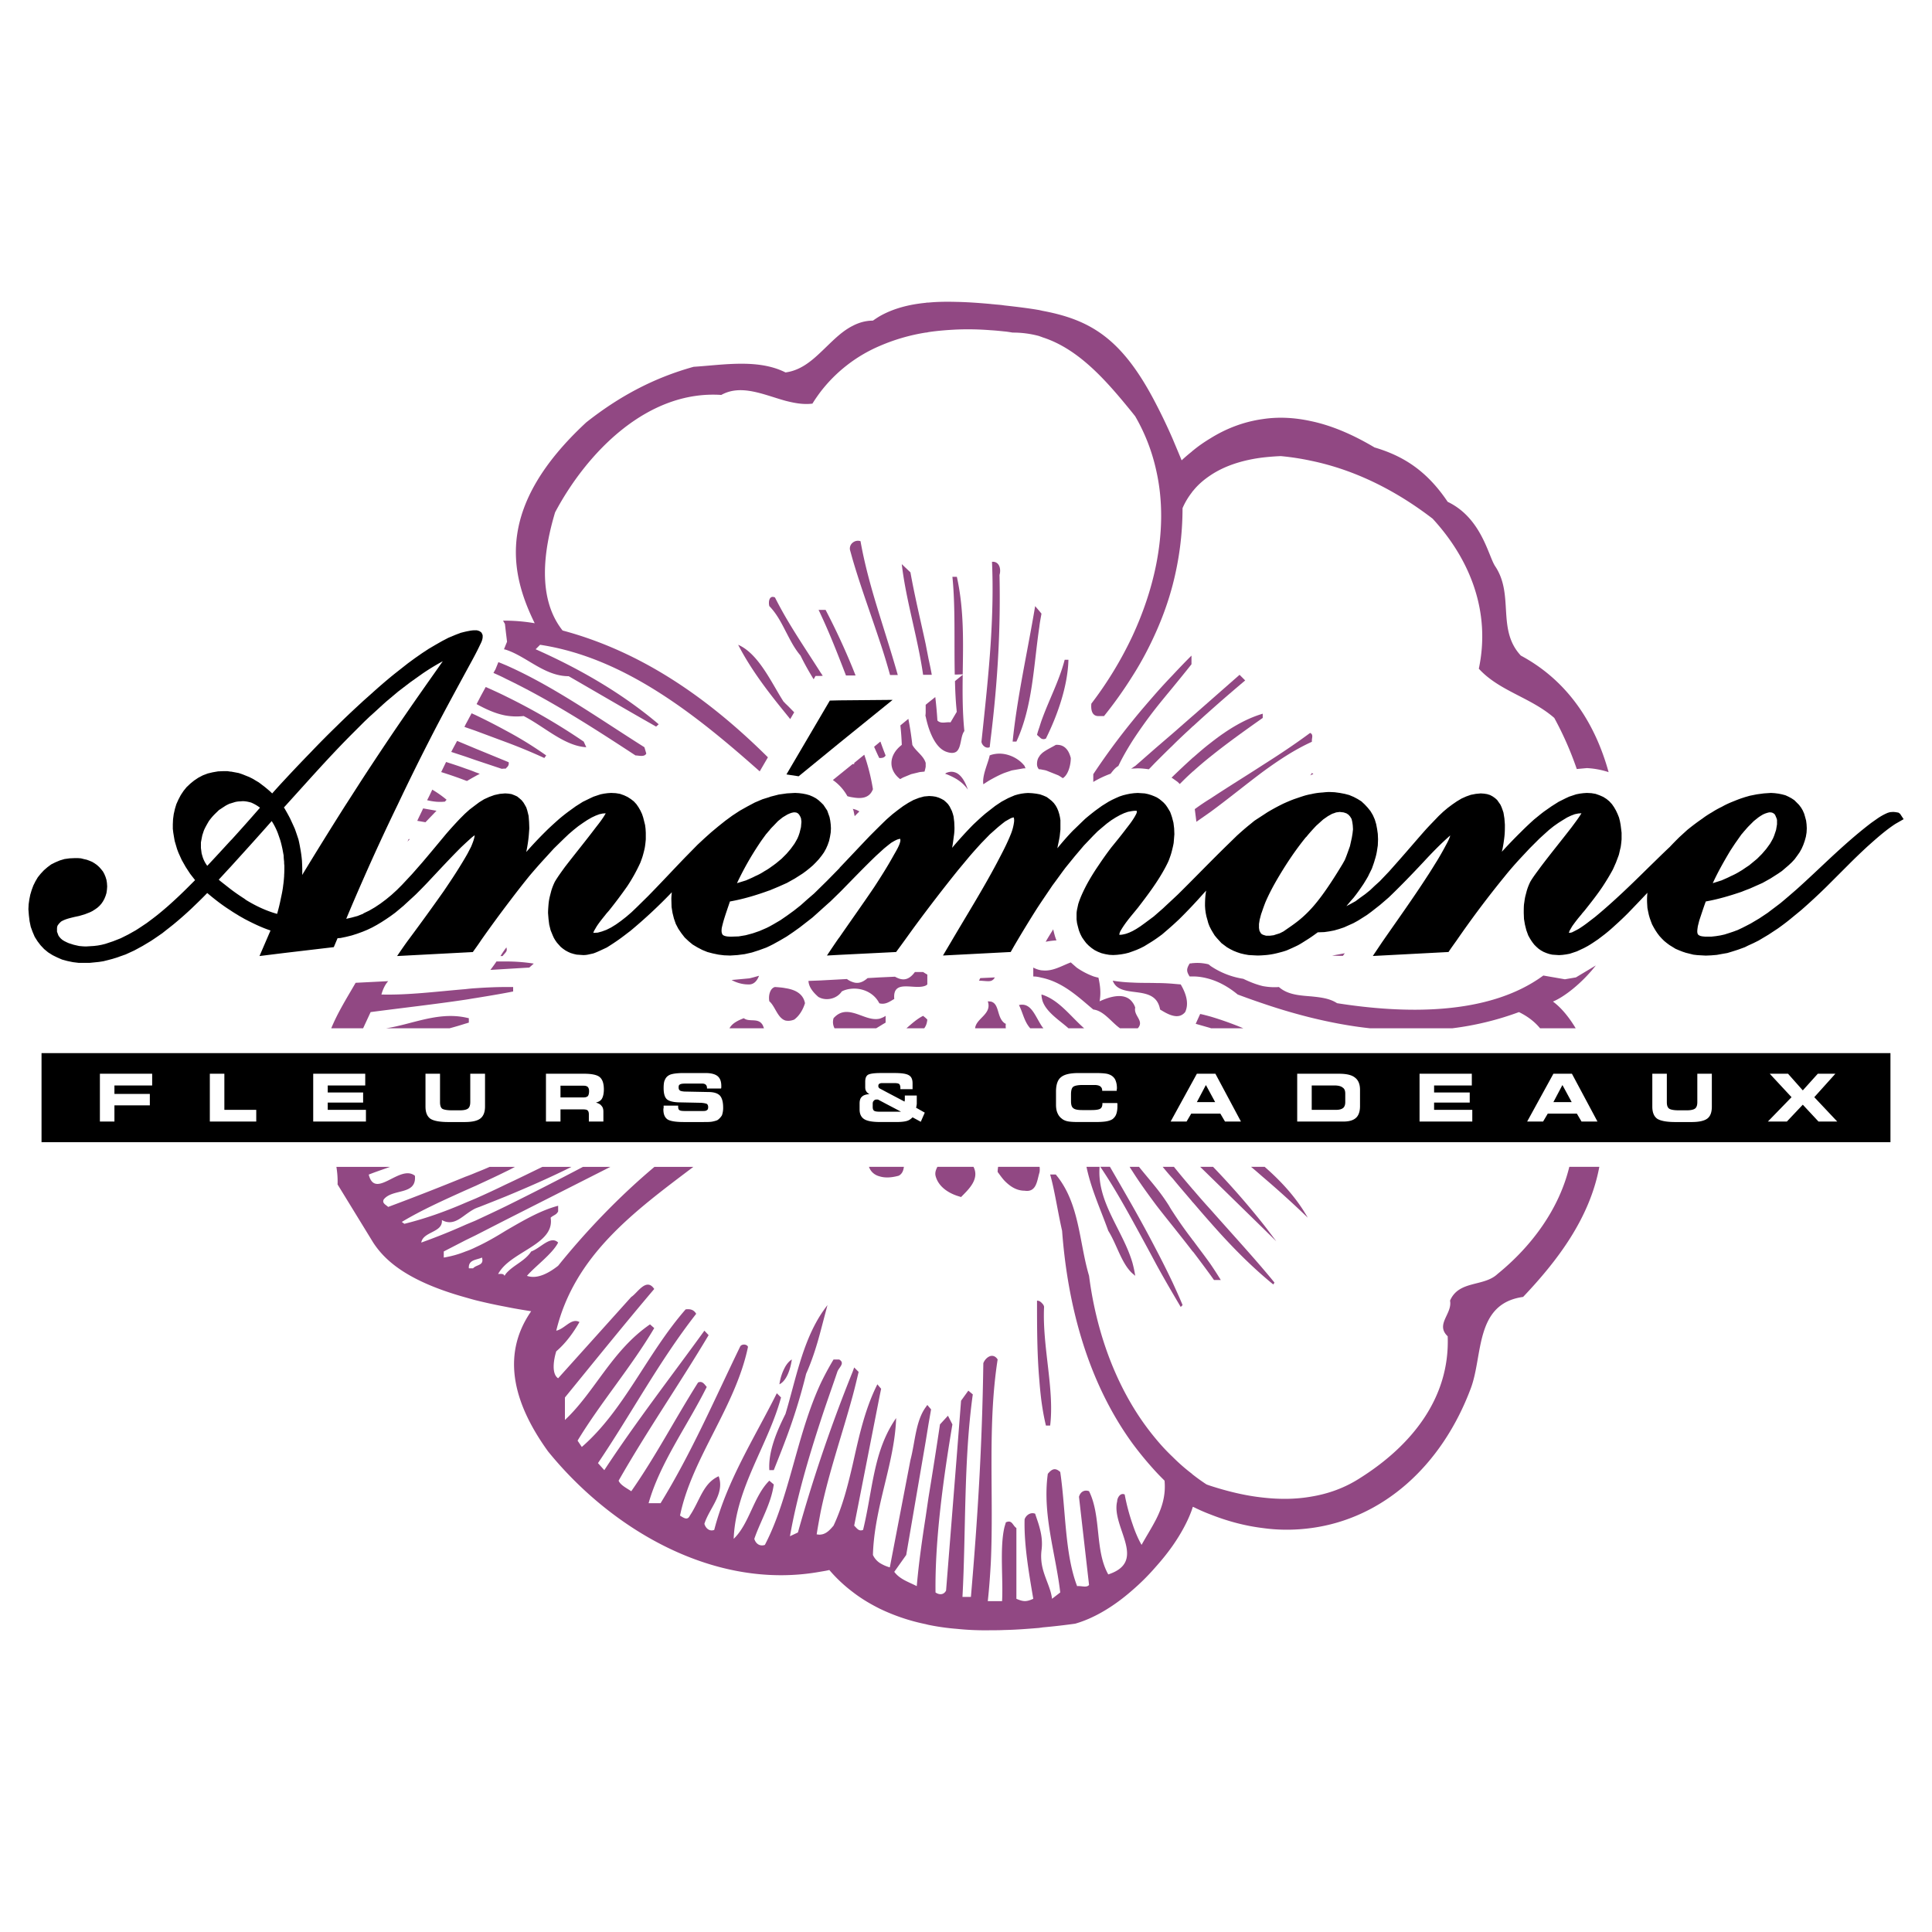
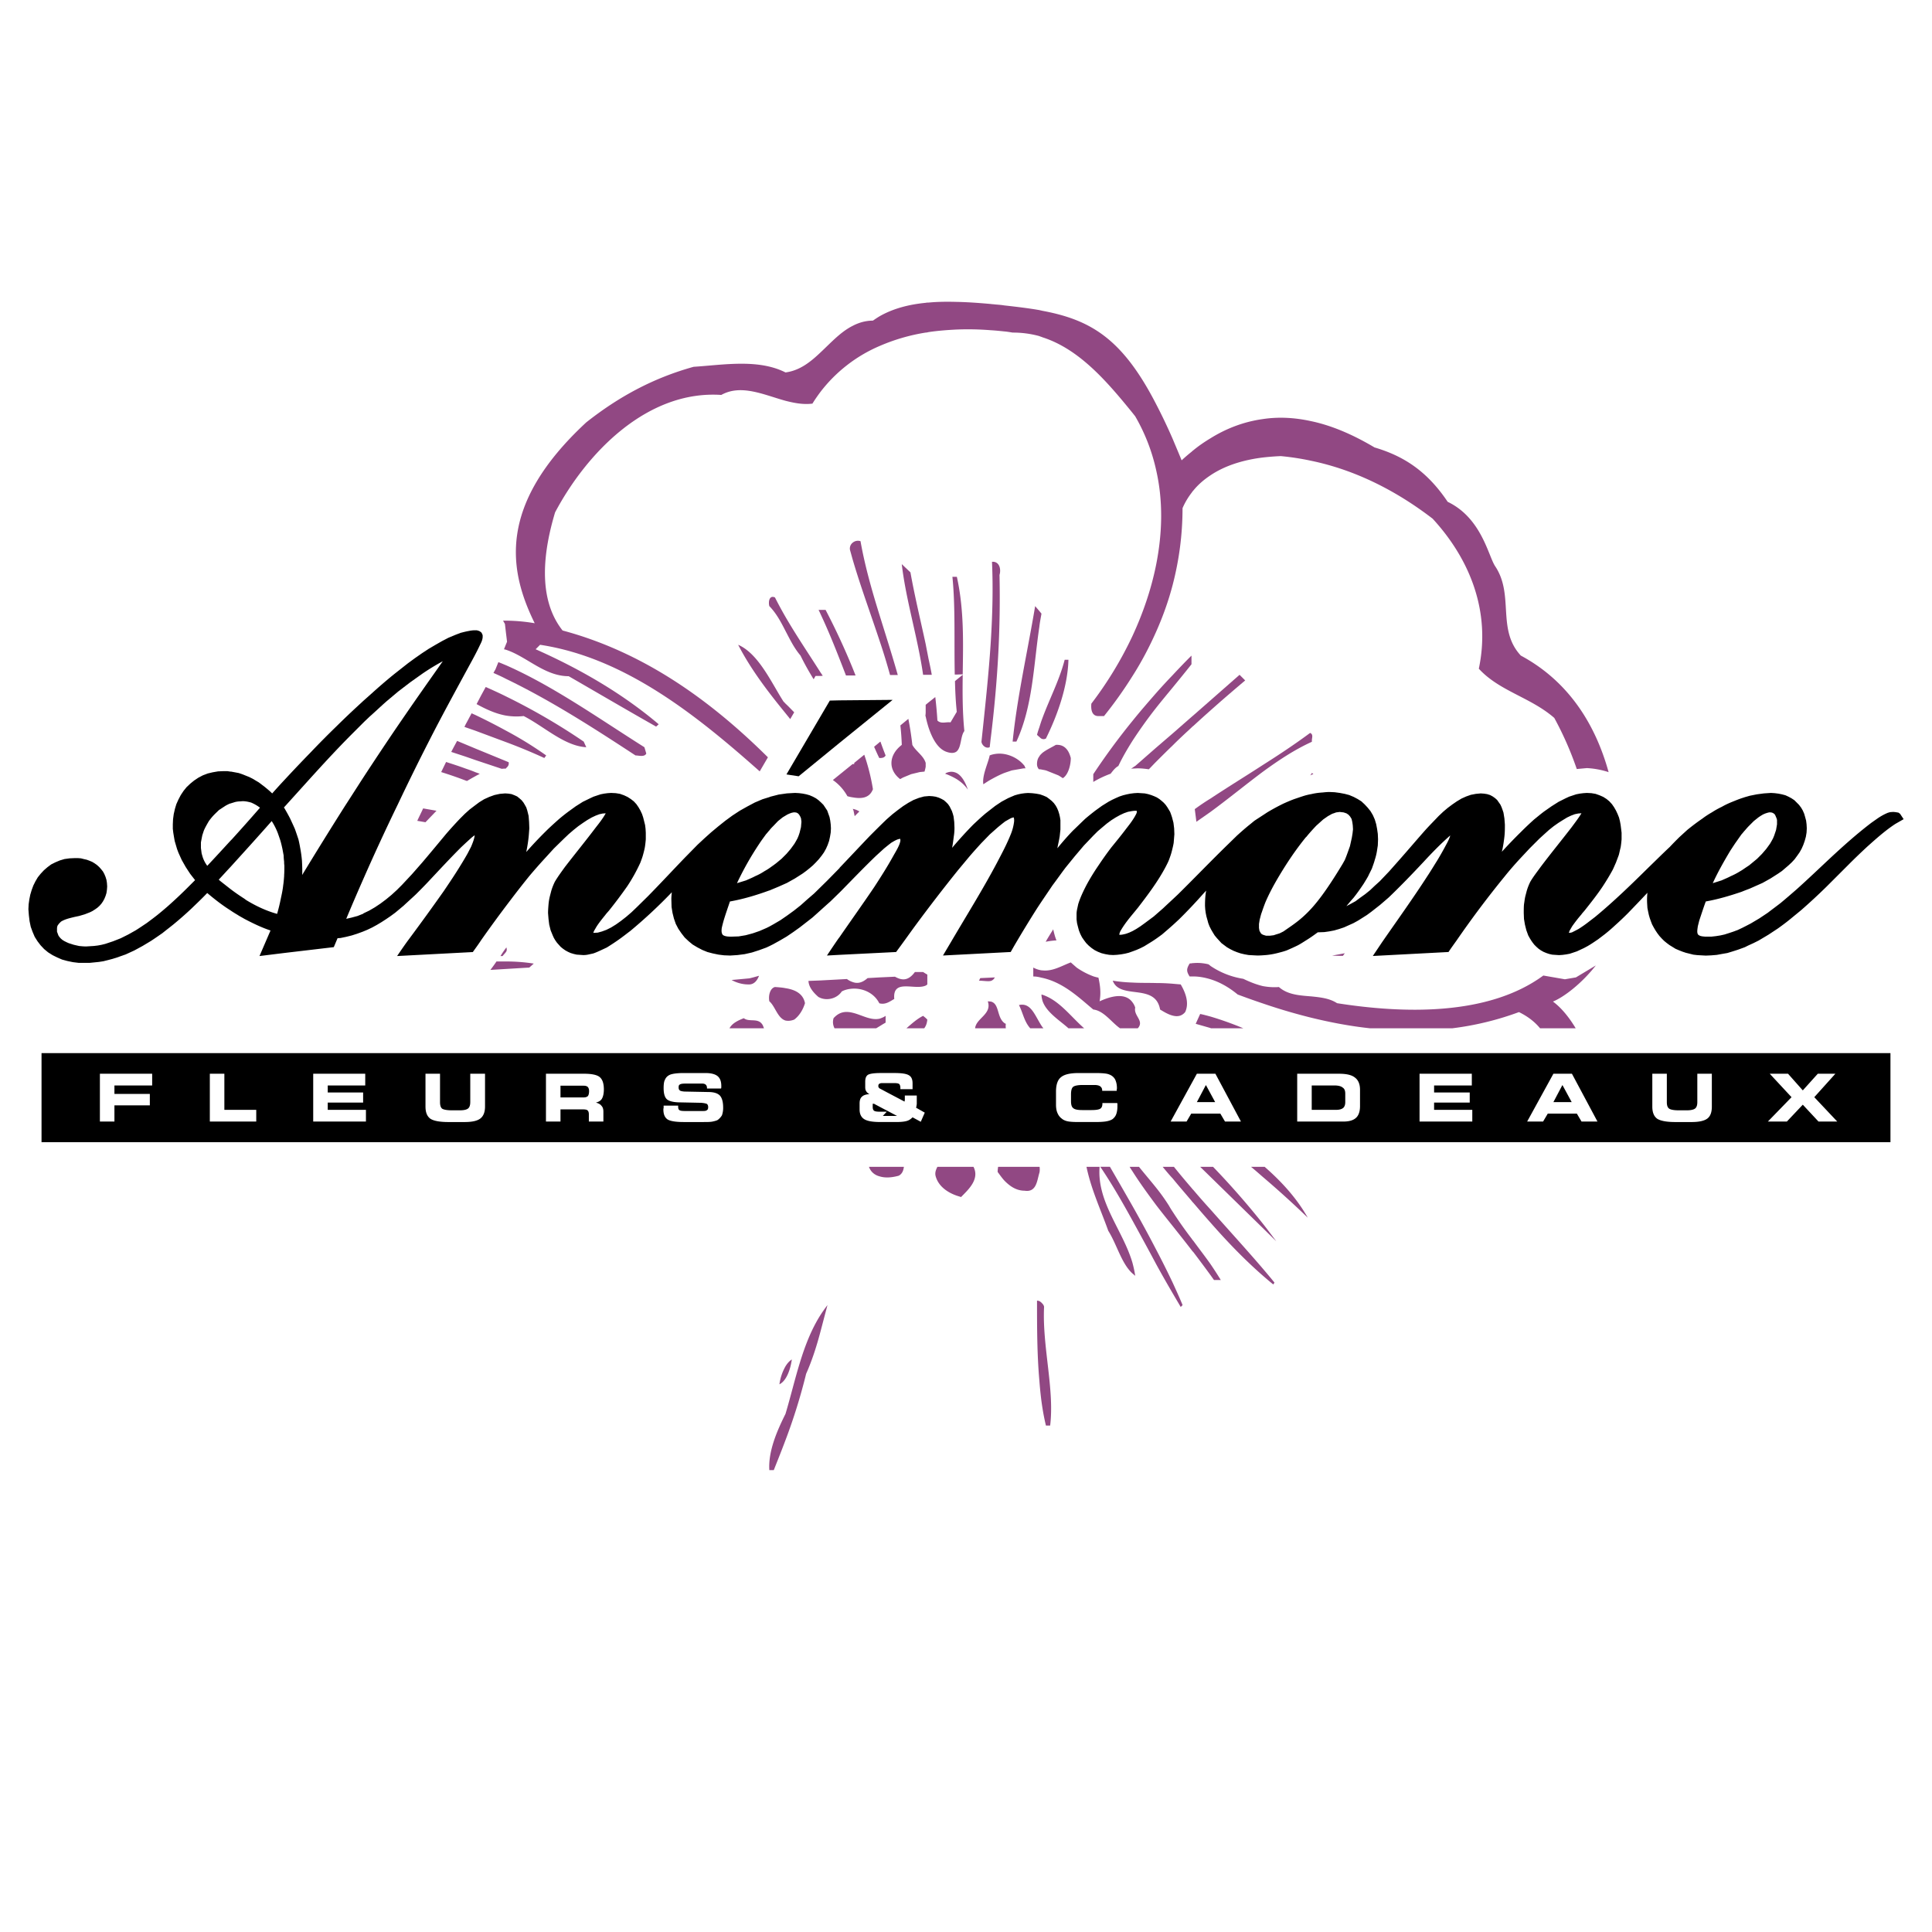
<svg xmlns="http://www.w3.org/2000/svg" viewBox="0 0 192.756 192.756">
  <title>Anemone - SVG vector logo - www.oklogos.com</title>
  <g fill-rule="evenodd" clip-rule="evenodd">
    <path fill="#fff" d="M0 0h192.756v192.756H0V0z" />
    <path d="M93.525 71.885a41.177 41.177 0 0 0-.211-2.339l-.678.538-.281.234v.772c0 .117-.023.234-.023.351 0 .024.023.024.023.047.07.328.164.702.281 1.076.351 1.052.889 2.104 1.754 2.432.514.188.842.141 1.052-.023.491-.421.375-1.543.772-2.035-.188-1.871-.188-3.742-.164-5.612l-.608.491-.164.14c.023.982.07 1.965.164 2.9 0 .046 0 .116.023.163l-.023.023-.608 1.029c-.444-.07-.935.187-1.309-.187zM108.398 116.412c.467 2.244 1.402 4.232 2.174 6.384.865 1.38 1.311 3.251 2.41 4.256.094.07.186.164.279.234a11.79 11.79 0 0 0-.279-1.31c-.959-3.251-3.555-6.033-3.275-9.564h-1.309zM117.004 129.04c.258.444.537.911.795 1.356l.188-.188c-.305-.748-.654-1.496-.982-2.222a87.04 87.04 0 0 0-1.66-3.32c-.748-1.45-1.543-2.9-2.361-4.351a564.99 564.99 0 0 0-2.246-3.904h-.959c1.17 1.73 2.199 3.531 3.205 5.354.795 1.45 1.59 2.9 2.361 4.351.536.983 1.098 1.965 1.659 2.924zM97.922 73.99c0 .257.373.749.818.561.047-.327.07-.654.117-.982.678-5.542.982-10.734.865-16.207.186-.631-.047-1.379-.75-1.31.117 2.62.047 5.239-.115 7.881-.211 3.369-.586 6.736-.935 10.057zM127.598 98.475c-.561.047-1.1 0-1.613-.094-.678-.164-1.311-.421-1.941-.725a8.046 8.046 0 0 1-3.273-1.286 1.25 1.25 0 0 0-.211-.163c-.49-.117-.982-.164-1.496-.117-.07 0-.117 0-.164.023-.07 0-.141 0-.211.023-.328.537-.328.771 0 1.285h.375c.584 0 1.168.117 1.707.281.982.304 1.895.842 2.713 1.52.818.305 1.66.608 2.502.889a57.539 57.539 0 0 0 4.84 1.427c1.918.468 3.883.842 5.848 1.053h8.232a29.65 29.65 0 0 0 6.641-1.614c.865.422 1.566.959 2.105 1.614h3.555c-.703-1.17-1.475-2.081-2.27-2.666 1.053-.421 2.854-1.777 4.279-3.602l-1.986 1.192-1.1.188-2.152-.374c-5.541 4.069-14.031 3.788-20.58 2.759-.748-.491-1.66-.584-2.572-.678-1.17-.094-2.363-.164-3.228-.935zM96.05 67.278c.047-3.204.141-6.455-.584-9.729h-.444c.304 2.97.164 6.408.234 9.752h.187l.607-.023zM134.17 95.107l-1.264.234c.352.023.725.023 1.076.023l.188-.257zM120.84 102.591h3.203a32.158 32.158 0 0 0-3.273-1.17c-.352-.093-.678-.187-1.029-.257l-.445.982 1.475.421c.022.024.045.024.069.024zM126.172 116.412H124.814c.398.327.795.678 1.17 1.005a96.012 96.012 0 0 1 4.49 4.069c-1.099-1.941-2.595-3.578-4.302-5.074zM130.824 77.217c-.021.047-.068.094-.092.141l.092-.047.211-.094-.141-.093c-.023.022-.046.069-.07.093zM130.824 73.195c-.021-.024-.068-.047-.115-.07-1.545 1.146-3.135 2.198-4.725 3.204-1.73 1.123-3.484 2.198-5.215 3.344-.539.328-1.053.678-1.566 1.053l.162 1.263 1.404-.982c1.754-1.287 3.461-2.689 5.215-4 1.566-1.146 3.156-2.198 4.84-2.97.023-.023.047-.023.07-.047-.046-.304.141-.585-.07-.795zM125.984 122.07a79.775 79.775 0 0 0-4.959-5.658h-1.285l1.029 1.005 5.215 5.099 1.355 1.332c-.443-.584-.888-1.193-1.355-1.778zM117.004 101.328c.445.117.889.07 1.24-.352.443-.936 0-2.011-.445-2.76-.279-.022-.537-.046-.795-.069a20.457 20.457 0 0 0-1.66-.07c-.795-.023-1.543 0-2.361-.047a15.298 15.298 0 0 1-1.965-.187c.303.818 1.1.981 1.965 1.099.889.117 1.824.188 2.361.842.188.233.328.538.398.936.35.211.795.491 1.262.608zM125.984 127.263c.352.304.701.608 1.053.889l.117-.187c-.375-.469-.773-.937-1.17-1.404-1.66-1.94-3.438-3.882-5.215-5.893a68.617 68.617 0 0 1-1.707-1.941c-.07-.07-.117-.117-.164-.187a79.09 79.09 0 0 1-1.777-2.128h-1.123c.328.397.654.795 1.006 1.169.607.748 1.264 1.497 1.895 2.245.047.069.094.117.164.187.561.655 1.123 1.31 1.707 1.965 1.66 1.894 3.39 3.694 5.214 5.285zM119.062 124.924c.584.771 1.145 1.521 1.707 2.292l.35.491h.68a38.99 38.99 0 0 0-1.029-1.59c-.562-.796-1.146-1.544-1.707-2.315-.07-.07-.117-.141-.164-.211a40.297 40.297 0 0 1-1.895-2.688 8.345 8.345 0 0 1-.375-.609 19.308 19.308 0 0 0-1.285-1.8c-.561-.702-1.146-1.38-1.707-2.081h-.935c.094.163.188.303.281.443.725 1.146 1.543 2.269 2.361 3.368.537.701 1.1 1.403 1.66 2.104.631.795 1.264 1.59 1.895 2.408.046.071.093.118.163.188zM43.549 80.889l-1.333-.234c-.187.421-.397.818-.584 1.24.28.046.538.093.818.14l1.099-1.146zM50.519 94.522c-.024.023-.024.047-.047.07a9.222 9.222 0 0 0-.538.795h.21c.094-.14.234-.257.328-.397.093-.117.116-.257.047-.468zM47.455 75.837l2.596.866.327-.023.07.023c0-.023.023-.023.023-.047.187-.164.327-.304.28-.608l-.28-.117-3.017-1.239-1.006-.421-.842-.351c-.187.351-.397.725-.584 1.099l1.426.468 1.007.35zM48.928 96.768l1.543-.094 2.338-.141.444-.396a17.821 17.821 0 0 0-2.783-.211h-.936c-.185.281-.395.561-.606.842zM63.404 75.37c.328 0 .889.187 1.076-.187l-.187-.632c-4.561-2.876-9.097-6.104-13.821-8.185-.234-.094-.491-.21-.749-.304l-.304.749c-.07.093-.117.21-.188.327.421.188.842.374 1.24.585 4.467 2.151 8.723 4.887 12.933 7.647zM47.455 72.914l3.017 1.123a55.023 55.023 0 0 1 3.835 1.59l.187-.257a37.055 37.055 0 0 0-4.022-2.479 60.532 60.532 0 0 0-3.017-1.543c-.14-.07-.28-.117-.397-.187-.21.374-.397.748-.608 1.122-.023.07-.07.141-.116.234.046.023.093.023.116.047.327.116.677.233 1.005.35zM46.589 77.919c.281-.164.562-.328.865-.492.117-.07.257-.14.398-.21h.023c-.14-.07-.28-.117-.421-.164-.327-.14-.655-.257-1.006-.374-.631-.234-1.286-.444-1.94-.655-.164.327-.328.678-.491 1.006.818.257 1.637.538 2.432.842.047.023.093.023.14.047zM89.807 77.731c.093-.047.21-.117.304-.164l.795-.328.865-.21.468-.047c.046-.164.093-.328.117-.491v-.375c0-.023-.023-.046-.023-.07-.234-.678-.982-1.123-1.309-1.73a31.65 31.65 0 0 0-.398-2.596l-.795.655c.07.632.117 1.286.141 1.941-1.311 1.007-1.382 2.48-.165 3.415zM52.249 71.44c2.058 1.053 4.069 2.994 6.244 3.11l-.257-.561a62.98 62.98 0 0 0-7.764-4.513c-.655-.328-1.333-.632-2.011-.936l-.421.771c-.164.304-.328.632-.491.936.936.515 1.895.959 2.923 1.146a6.392 6.392 0 0 0 1.777.047zM76.219 102.591c-.023-.094-.07-.164-.094-.257-.421-.866-1.356-.305-1.917-.749-.584.234-1.146.491-1.426 1.006h3.437zM75.728 97.353c-.327.093-.654.187-.958.257l-1.777.164c.491.28 1.099.443 1.637.443.583.048.912-.373 1.098-.864z" fill="#914883" />
-     <path d="M149.416 127.099c-1.379 1.31-3.857.608-4.746 2.666.256 1.31-1.496 2.362-.234 3.555.234 6.174-3.625 10.921-8.746 14.148-1.52.982-3.156 1.566-4.865 1.848-1.59.28-3.227.28-4.84.094-1.777-.188-3.555-.632-5.215-1.169a7.405 7.405 0 0 1-.398-.141 18.752 18.752 0 0 1-1.309-.936c-.07-.047-.117-.094-.164-.141a18.604 18.604 0 0 1-1.895-1.66 20.08 20.08 0 0 1-1.66-1.777 25.738 25.738 0 0 1-2.361-3.321c-2.34-3.905-3.742-8.419-4.328-12.979-1.004-3.368-.934-7.25-3.32-10.103h-.561c.443 1.543.748 3.671 1.191 5.612.562 7.53 2.574 15.084 7.018 21.211.725.982 1.52 1.94 2.361 2.853.281.305.561.585.842.866.141 1.474-.258 2.712-.842 3.858-.445.865-.982 1.707-1.449 2.549-.352-.607-.656-1.333-.912-2.104a20.606 20.606 0 0 1-.773-2.923c-.443-.211-.748.351-.748.678-.631 2.549 3.111 5.986-.889 7.297-1.355-2.386-.678-5.8-1.918-8.303-.514-.187-.887.117-1.004.562l1.004 8.793c-.256.304-.748.07-1.191.117-1.24-3.228-1.123-7.601-1.684-11.39-.492-.443-.818-.326-1.24.188-.561 4.046.795 7.975 1.24 11.833l-.818.632c-.117-1.029-.703-2.012-.959-3.134a4.97 4.97 0 0 1-.094-1.684c.117-.865 0-1.614-.211-2.362-.117-.444-.281-.865-.42-1.31-.492-.187-.936.188-1.053.562-.07 2.549.443 5.426.865 7.928-.678.304-.982.304-1.684 0v-7.062c-.375-.234-.422-.865-1.053-.562-.047.188-.117.374-.164.585-.443 2.058-.094 5.052-.211 7.273h-1.426c.141-1.287.234-2.573.305-3.906.303-6.641-.352-13.61.678-20.205-.188-.304-.445-.397-.678-.352-.328.071-.633.398-.75.726-.115 8.162-.561 15.458-1.239 23.315h-.842c.351-6.501.117-13.657 1.03-20.205l-.445-.374-.725 1.005-.444 5.707-1.052 13.236c-.234.444-.678.444-1.052.187-.07-5.354.818-11.599 1.684-16.768l-.444-.865-.796.865a511.257 511.257 0 0 1-1.146 7.297c-.094.631-.187 1.286-.281 1.917-.374 2.386-.702 4.748-.889 6.923-.819-.421-1.684-.679-2.245-1.427l1.193-1.684 1.941-11.319.281-1.73.257-1.474-.257-.304-.117-.14c-.046.07-.117.163-.164.233-1.005 1.38-1.052 3.484-1.52 5.262l-2.058 10.711a3.768 3.768 0 0 1-1.006-.444 1.905 1.905 0 0 1-.679-.795c.047-1.684.328-3.298.679-4.911.655-2.97 1.543-5.823 1.637-8.746-.748 1.075-1.262 2.222-1.637 3.391-.772 2.433-1.005 5.075-1.66 7.765-.444.187-.632-.188-.889-.422l2.549-12.979.14-.679-.14-.163-.234-.281c-1.263 2.502-1.847 5.262-2.456 7.975-.491 2.105-1.006 4.187-1.918 6.127-.304.352-.701.842-1.286.889-.117.023-.257 0-.397-.023.117-.748.257-1.496.397-2.244.818-3.953 2.152-7.718 3.204-11.6.21-.772.397-1.567.585-2.362l-.444-.444c-.047.141-.094.258-.141.397a155.248 155.248 0 0 0-3.204 8.677 152.348 152.348 0 0 0-2.269 7.39l-.794.374c.654-3.719 1.8-7.671 3.063-11.529.538-1.66 1.123-3.274 1.661-4.864.14-.444.819-.865.187-1.239h-.562a28.575 28.575 0 0 0-1.286 2.386c-1.59 3.438-2.409 7.202-3.508 10.804-.561 1.848-1.192 3.648-2.058 5.309-.562.188-.936-.188-1.053-.607.632-1.825 1.684-3.509 1.941-5.426l-.444-.374c-1.567 1.543-1.988 4.303-3.555 5.8.187-5.052 3.438-9.354 4.724-14.103l-.421-.421c-2.245 4.49-4.981 8.724-6.244 13.635-.491.187-.865-.188-.982-.608.491-1.567 2.058-2.994 1.426-4.747-1.566.701-1.871 2.432-2.876 3.929-.234.49-.562.257-.982 0 1.169-5.729 5.542-10.852 6.782-16.838-.117-.304-.678-.304-.795 0-2.573 5.309-4.864 10.617-7.928 15.599h-1.193c1.123-4 3.882-7.741 5.8-11.6-.234-.258-.421-.632-.865-.444-2.362 3.741-4.186 7.296-6.665 10.851-.444-.304-1.076-.607-1.263-1.052 2.806-4.935 6.127-9.729 8.98-14.522l-.421-.445c-3.25 4.49-6.875 9.168-9.986 13.915l-.631-.702c3.321-4.91 6.057-10.102 9.798-14.896-.257-.443-.631-.491-1.052-.443-3.882 4.442-6.127 10.056-10.36 13.727l-.421-.631c2.292-3.789 5.355-7.344 7.647-11.226l-.421-.374c-3.812 2.619-5.496 6.734-8.489 9.541v-2.245c2.993-3.671 5.917-7.296 8.91-10.827-.795-1.193-1.684.421-2.292.795l-7.296 8.115c-.678-.444-.444-1.871-.187-2.689 1.006-.865 1.754-1.941 2.315-2.924-.818-.443-1.45.679-2.315.865 1.824-7.529 7.764-11.88 13.681-16.346h-3.882c-3.507 2.946-6.805 6.384-9.611 9.868-.865.679-2.058 1.38-3.11 1.006.795-.936 2.549-2.198 3.11-3.321-.749-.748-1.754.562-2.689.889-.631.982-1.8 1.356-2.525 2.222l-.141.211c-.07-.258-.444-.188-.631-.188.187-.351.468-.678.772-.959 1.73-1.566 4.841-2.385 4.466-4.653.257-.258.562-.258.749-.632v-.562c-1.777.469-3.484 1.474-5.215 2.479-.982.608-1.988 1.192-3.017 1.66a7.543 7.543 0 0 1-1.006.421 9.989 9.989 0 0 1-2.174.608v-.608l2.174-1.122 1.006-.491 3.017-1.544 10.43-5.284h-2.736a329.62 329.62 0 0 1-7.694 3.928c-1.006.491-2.011.959-3.017 1.427-.327.141-.678.281-1.006.421a59.734 59.734 0 0 1-4.419 1.777c.187-1.122 2.175-.982 2.058-2.244.935.514 1.637 0 2.361-.539.328-.233.655-.467 1.006-.631.117-.047.234-.094.374-.141.889-.351 1.777-.701 2.643-1.052 2.198-.912 4.396-1.871 6.548-2.946h-2.9c-1.216.584-2.432 1.192-3.648 1.753a86.596 86.596 0 0 1-3.017 1.403c-.327.141-.678.281-1.006.421-1.987.865-4.022 1.591-6.104 2.105l-.257-.188c1.988-1.192 4.186-2.175 6.36-3.157.328-.141.679-.304 1.006-.444 1.006-.468 2.035-.936 3.017-1.427.304-.14.608-.304.912-.467H48.856c-.468.21-.936.397-1.403.584a16.51 16.51 0 0 1-1.006.397 258.662 258.662 0 0 1-7.717 3.017c-.257-.233-.632-.374-.444-.748.889-1.122 3.297-.374 3.11-2.361-1.497-1.193-3.976 2.432-4.607-.117.702-.281 1.427-.515 2.128-.771h-5.355c.094.584.14 1.169.117 1.753l3.555 5.8c1.099 1.684 3.25 3.812 9.213 5.473.328.094.655.188 1.006.28a51.85 51.85 0 0 0 3.017.655c.795.164 1.637.304 2.525.444-3.18 4.583-1.52 9.541 1.684 13.984 5.753 7.086 14.546 12.535 23.69 12.348a22.182 22.182 0 0 0 3.508-.351c.281-.047.585-.094.865-.164a14.724 14.724 0 0 0 2.339 2.198c.842.655 1.754 1.193 2.689 1.661a19.605 19.605 0 0 0 4.583 1.543l.281.07a22.77 22.77 0 0 0 2.806.397c1.123.117 2.269.164 3.415.141.443 0 .889 0 1.332-.023 1.193-.023 2.338-.117 3.508-.211.094-.023.211-.023.305-.047a68.519 68.519 0 0 0 3.273-.374c1.965-.561 3.953-1.8 5.707-3.344a22.5 22.5 0 0 0 2.361-2.362c.607-.678 1.17-1.38 1.66-2.081.865-1.239 1.52-2.479 1.895-3.531.047-.117.07-.234.117-.351 0 .023.023.023.047.023.561.28 1.145.537 1.707.748 1.777.701 3.508 1.146 5.215 1.356 1.66.233 3.297.21 4.84 0 7.156-.959 13.004-6.197 15.902-13.892 1.264-3.297.375-8.489 5.238-9.167 3.416-3.602 6.643-7.834 7.602-12.979h-2.994c-1.025 4.23-3.761 7.925-7.154 10.684zm-101.961-.748a1.028 1.028 0 0 0-.257.187h-.42c-.047-.561.304-.748.678-.865.21-.069.444-.116.631-.21.186.654-.258.7-.632.888zM38.521 102.591h6.337a32.846 32.846 0 0 0 1.59-.468c.117-.023.211-.07.328-.094v-.444c-.117-.023-.211-.047-.328-.07-2.805-.584-5.401.702-7.927 1.076zM40.766 83.718c-.023.07-.07.164-.117.257l.234-.257h-.117zM36.978 100.977c3.18-.421 6.337-.771 9.471-1.239.328-.047.679-.117 1.006-.163 1.006-.164 2.011-.328 3.017-.515.257-.047.491-.094.725-.141v-.444h-.725c-.982 0-1.988.047-3.017.117a16.44 16.44 0 0 0-1.006.093c-2.829.234-5.706.608-8.395.538.164-.584.397-1.028.678-1.333l-3.251.164c-.865 1.497-1.777 2.946-2.432 4.537h3.18l.749-1.614zM44.391 79.977l.164-.187a10.374 10.374 0 0 0-1.427-1.006c-.164.351-.328.702-.515 1.053.586.14 1.17.21 1.778.14zM119.062 75.557c-.07.047-.117.094-.164.14a73.19 73.19 0 0 0-1.895 1.777l-.117.117.117.07.49.351.211.21c.398-.397.771-.771 1.193-1.146.047-.046.094-.093.164-.14a34.874 34.874 0 0 1 1.707-1.45c1.684-1.356 3.461-2.619 5.215-3.858v-.421c-1.824.538-3.555 1.613-5.215 2.923-.582.444-1.145.935-1.706 1.427z" fill="#914883" />
    <path d="M79.002 135.635c-.233.141-.444.374-.631.678a4.986 4.986 0 0 0-.608 1.801c.234-.116.445-.327.608-.584.351-.539.538-1.264.631-1.895zM87.093 78.737a20.544 20.544 0 0 0-.865-3.438l-1.005.818v.117H85.059l-1.964 1.59a4.767 4.767 0 0 1 1.45 1.613c.164.047.351.094.538.117.794.142 1.66.118 2.01-.817zM76.757 146.673h.444c.397-1.006.795-1.987 1.169-2.993a57.07 57.07 0 0 0 2.058-6.618c.608-1.356 1.076-2.854 1.45-4.28.234-.889.468-1.777.679-2.572-.234.305-.468.632-.679.959-1.848 2.9-2.502 6.524-3.508 9.893-.865 1.729-1.73 3.74-1.613 5.611zM92.519 97.235l-.164-.094-.257-.163h-.818c-.702.959-1.356.818-1.988.467l-1.52.07-1.216.07-.024.023c-.538.468-1.005.538-1.45.374a1.977 1.977 0 0 1-.584-.304l-2.62.141-1.216.047c.023.631.515 1.192 1.005 1.613.07.023.14.07.21.094.725.28 1.661.022 2.105-.655.304-.164.678-.257 1.099-.28.982-.047 2.105.397 2.643 1.449a.073.073 0 0 0 .047.023c.608.141 1.029-.21 1.45-.443-.187-2.059 2.035-.843 3.134-1.334a.667.667 0 0 0 .164-.117v-.981zM120.77 69.874l-1.707 1.497-.164.14-1.895 1.66-1.66 1.427-2.082 1.824c-.094.047-.186.117-.279.187-.047.023-.07.047-.117.094l.117-.023.514-.023c.422 0 .771.047 1.123.094.256-.257.49-.515.725-.749.561-.561 1.1-1.099 1.66-1.637.607-.608 1.24-1.193 1.895-1.801.047-.047.094-.094.164-.141a109.18 109.18 0 0 1 1.707-1.543c1.1-.982 2.244-1.964 3.461-2.993l-.561-.561-2.901 2.548zM88.357 102.029v-.679c-.188.141-.398.211-.585.281-.889.21-1.801-.374-2.689-.585-.655-.163-1.31-.141-1.918.538-.117.397-.047.725.094 1.006h4.162l.351-.211c.187-.116.374-.233.585-.35zM92.098 101.351c-.608.305-1.122.772-1.66 1.24h1.777c.047-.07.094-.141.14-.234.094-.187.14-.397.164-.631l-.164-.164-.257-.211zM87.772 117.37c.608.188 1.31.094 1.894-.069.351-.188.468-.515.515-.889h-3.485c.187.537.608.841 1.076.958zM88.357 75.37a32.167 32.167 0 0 1-.515-1.38l-.07.047-.562.468c.164.374.328.749.515 1.123h.047c.234-.001.468-.024.585-.258zM92.355 64.261c-.514-2.385-1.099-4.794-1.52-7.156l-.865-.819c.421 3.625 1.59 7.296 2.128 11.039h.865c-.093-.538-.21-1.076-.327-1.614-.094-.491-.187-.959-.281-1.45z" fill="#914883" />
    <path d="M151.732 65.407c-2.432-2.619-.631-6.057-2.572-8.933-.68-1.053-1.357-4.794-4.725-6.408-2.059-3.063-4.373-4.56-7.297-5.425-2.244-1.333-4.326-2.198-6.314-2.619-1.707-.374-3.297-.444-4.84-.21-1.848.257-3.602.912-5.215 1.917-.584.351-1.17.749-1.707 1.193-.07.047-.117.094-.164.14a17.74 17.74 0 0 0-1.006.865c-.305-.748-.607-1.45-.889-2.128a55.482 55.482 0 0 0-1.66-3.484c-.795-1.544-1.566-2.807-2.361-3.882-2.549-3.438-5.238-4.724-8.98-5.425-.094-.023-.211-.047-.305-.07-1.076-.188-2.244-.327-3.508-.468-.281-.046-.584-.07-.889-.094-.141-.023-.305-.023-.443-.047-1.053-.093-2.222-.187-3.415-.21-.912-.023-1.871-.023-2.806.07-.094 0-.187 0-.281.023-1.661.164-3.227.562-4.583 1.333-.234.14-.444.28-.679.444-.748 0-1.426.21-2.011.515-1.216.608-2.175 1.684-3.204 2.643-1.005.958-2.081 1.824-3.508 2.011-2.736-1.38-6.221-.748-9.167-.562-4.046 1.123-7.483 2.994-10.711 5.543-8.98 8.325-7.694 14.85-5.145 20.041a17.596 17.596 0 0 0-2.876-.257h-.281l.187.327.094.819.117.958-.117.281-.188.468c.07.023.117.023.188.047 2.081.678 3.858 2.642 6.267 2.642 2.923 1.684 5.87 3.415 8.723 5.028l.257-.234c-3.672-3.11-7.905-5.542-12.278-7.483l.444-.445c8.489 1.287 15.668 7.086 21.913 12.629l.818-1.403C70.722 69.71 64.08 65.034 56.129 62.905c-2.573-3.25-1.871-8.044-.748-11.786 3.18-5.987 9.213-12.208 16.581-11.716 1.988-1.099 4.209-.023 6.407.584.912.234 1.801.397 2.689.281.257-.421.538-.818.818-1.192a14.73 14.73 0 0 1 5.893-4.561 19.143 19.143 0 0 1 4.583-1.333c.094 0 .187-.023.281-.047.936-.141 1.871-.21 2.806-.257a28.105 28.105 0 0 1 3.415.07c.443.023.889.07 1.332.117.281.023.561.07.842.117a9.91 9.91 0 0 1 2.666.351c.094.047.211.07.305.117 3.672 1.169 6.455 4.42 8.98 7.53l.279.351a18.727 18.727 0 0 1 2.082 5.332c.725 3.134.631 6.361 0 9.518-.49 2.433-1.309 4.818-2.361 7.086a37.098 37.098 0 0 1-4.094 6.735c-.047.491 0 1.193.633 1.239h.631a41.059 41.059 0 0 0 2.83-3.976c.912-1.426 1.684-2.899 2.361-4.419s1.24-3.087 1.66-4.701c.631-2.432.982-4.981.982-7.647a7.1 7.1 0 0 1 .912-1.543c.047-.07.094-.141.164-.211.49-.608 1.076-1.099 1.707-1.52 1.496-1.006 3.344-1.544 5.215-1.777.607-.07 1.217-.117 1.801-.141 1.029.094 2.059.257 3.039.468 4.514.936 8.584 3.063 12.115 5.776 3.787 4.116 5.799 9.354 4.607 14.967 2.057 2.245 5.168 2.853 7.529 4.911a32.9 32.9 0 0 1 2.244 5.098l1.006-.093a8.333 8.333 0 0 1 2.152.398l.023.023c-1.328-4.818-4.017-9.098-8.764-11.647z" fill="#914883" />
    <path d="M73.647 64.331c1.239 2.409 2.946 4.654 4.724 6.829.164.21.328.397.468.585l.398-.679c-.281-.28-.561-.584-.866-.865-.07-.07-.117-.14-.187-.187-1.17-1.8-2.479-4.794-4.537-5.683zM78.371 101.819c.234.046.515.046.866-.094.514-.375.888-1.006 1.076-1.638-.188-.982-1.029-1.355-1.941-1.496-.351-.07-.725-.094-1.052-.117-.491.117-.678.865-.561 1.427.583.492.817 1.684 1.612 1.918zM77.318 59.607c-.561-.257-.678.421-.561.865.725.749 1.169 1.614 1.613 2.479.445.842.842 1.684 1.497 2.456.374.771.818 1.567 1.31 2.362l.187-.328h.514l.21-.023c-.07-.093-.14-.21-.21-.304-1.169-1.847-2.409-3.671-3.508-5.565a40.612 40.612 0 0 1-1.052-1.942zM85.854 53.995a.809.809 0 0 0-.771.14.748.748 0 0 0-.281.725c.093.327.187.678.281 1.005.795 2.712 1.801 5.426 2.689 8.115a60.895 60.895 0 0 1 1.029 3.368h.772c-.562-1.988-1.193-3.952-1.801-5.917-.772-2.478-1.474-4.934-1.918-7.436zM81.878 60.847h-.21c.07.14.14.281.21.444.936 1.988 1.731 4.045 2.526 6.104H85.362l-.28-.702a69.265 69.265 0 0 0-2.713-5.846h-.491zM85.153 80.865l.117.562.468-.468a1.841 1.841 0 0 0-.655-.258c.023.047.046.117.07.164zM104.002 102.591h.094c-.023-.047-.047-.07-.094-.117a5.703 5.703 0 0 1-.305-.491c-.537-.912-.959-1.965-2.035-1.707.398.771.516 1.637 1.123 2.315h1.217zM104.002 140.452c.094.608.211 1.192.35 1.777h.422c.443-3.602-.795-7.904-.607-11.833 0-.094-.07-.234-.164-.328a1.115 1.115 0 0 0-.305-.257.846.846 0 0 0-.234-.047c0 2.596 0 5.332.234 7.975.07.912.163 1.824.304 2.713zM108.164 102.591c-1.379-1.216-2.479-2.783-4.162-3.345-.023 0-.07-.023-.094-.023 0 .211.047.421.094.608.373 1.169 1.777 2.011 2.596 2.76h1.566zM95.442 77.124c-.304-.14-.631-.187-1.052 0-.023.023-.07.047-.094.07a6.53 6.53 0 0 1 1.146.538c.444.281.819.608 1.123 1.052-.187-.561-.538-1.357-1.123-1.66zM99.582 116.412c-.023.163-.047.327-.047.514.211.281.42.585.654.842.561.585 1.217 1.029 2.035 1.029 1.191.188 1.238-1.006 1.473-1.777 0-.023.023-.07.023-.094a1.92 1.92 0 0 0 0-.514h-4.138zM115.344 69.149c-.795.912-1.59 1.824-2.361 2.783a67.187 67.187 0 0 0-3.906 5.309v.772a10.585 10.585 0 0 1 1.73-.819c.234-.304.469-.608.771-.771.398-.842.889-1.684 1.404-2.502a45.072 45.072 0 0 1 2.361-3.297c.537-.678 1.1-1.356 1.66-2.035.631-.771 1.264-1.543 1.871-2.315v-.865a71.398 71.398 0 0 0-1.871 1.941 58.968 58.968 0 0 0-1.659 1.799zM105.078 92.722c-.258.421-.516.819-.75 1.24.328-.07.703-.117 1.076-.14-.14-.328-.232-.703-.326-1.1zM106.832 96.02c-.936.351-1.801.911-2.83.795-.094 0-.211-.023-.305-.047a2.477 2.477 0 0 1-.607-.234v.889c.211 0 .396.023.607.07.094.023.211.047.305.07 2.104.468 3.648 1.965 5.074 3.157 1.053.117 1.824 1.286 2.666 1.871h1.777c.678-.749-.443-1.24-.258-2.059a1.66 1.66 0 0 0-.279-.537c-.795-1.1-2.457-.468-3.275-.094.141-.796.07-1.544-.117-2.362-.139-.023-.303-.07-.467-.117a7.377 7.377 0 0 1-1.707-.889l-.584-.513zM98.857 102.591h1.496a1.435 1.435 0 0 1 0-.444c-.047-.023-.117-.047-.164-.094-.748-.585-.467-1.918-1.332-2.128-.094 0-.188-.023-.305-.023.443 1.286-1.17 1.684-1.264 2.689h1.569zM95.442 116.412h-1.917c-.141.28-.257.561-.187.889.257 1.028 1.169 1.66 2.104 1.987.14.047.304.094.444.141.655-.679 1.895-1.755 1.238-3.017h-1.682zM97.664 97.844c.469 0 .889.094 1.193.023a.645.645 0 0 0 .396-.352l-.396.023-1.053.047c-.07.118-.093.212-.14.259zM98.857 75.323c-.047.023-.07.023-.117.047-.141.748-.771 1.988-.633 2.876.258-.164.492-.327.75-.468.42-.234.865-.468 1.332-.655.258-.093.492-.164.748-.257l1.076-.187c.094-.023.188-.023.305-.023-.023-.07-.07-.14-.094-.234-.469-.608-1.217-1.052-2.035-1.193a2.877 2.877 0 0 0-1.332.094zM105.334 74.317c-.373.233-.912.468-1.332.795-.117.117-.234.21-.305.351-.164.211-.234.468-.234.772 0 .21.07.374.188.515h.047c.094 0 .211.023.305.046.141.023.281.047.42.094l1.17.468c.164.094.305.187.445.281.537-.328.795-1.31.795-2.011-.188-.75-.61-1.381-1.499-1.311zM104.002 71.651c-.117.304-.211.608-.305.912a8.943 8.943 0 0 0-.234.748c.07.07.164.164.234.21.094.094.188.187.305.21s.211.023.35-.047c1.17-2.362 2.176-5.238 2.246-7.857h-.375c-.537 2.059-1.496 3.86-2.221 5.824zM103.277 60.473c-.75 4.49-1.801 9.097-2.246 13.517h.375c1.637-3.531 1.707-7.554 2.291-11.459.047-.444.141-.889.211-1.31l-.211-.257-.42-.491z" fill="#914883" />
    <path d="M4.144 105.069h184.467v8.887H4.144v-8.887z" />
-     <path fill="#fff" d="M9.967 111.897h1.45v-1.613h3.532v-1.145h-3.532v-.842h3.765v-1.17H9.967v4.77zM22.385 107.127h-1.45v4.77h4.631v-1.168h-3.181v-3.602zM32.698 110.004h3.531v-1.006h-3.531v-.701h3.742v-1.17h-5.191v4.77h5.261v-1.168h-3.812v-.725zM46.917 109.957c0 .304-.07.515-.21.632-.141.116-.397.187-.819.187h-.818c-.491 0-.818-.07-.958-.164-.141-.116-.211-.327-.211-.654v-2.83h-1.45v3.274c0 .585.164.981.491 1.216.328.211.912.328 1.801.328h1.614c.748 0 1.262-.117 1.566-.352.304-.233.468-.631.468-1.192v-3.274h-1.473v2.829h-.001zM60.06 109.606c.117-.211.187-.515.187-.912 0-.608-.14-1.006-.421-1.239-.257-.211-.771-.328-1.543-.328H54.47v4.771h1.45v-1.216h2.175c.257 0 .444.023.515.094.093.07.14.211.14.398v.724h1.45v-.981c0-.234-.047-.444-.188-.585-.117-.163-.304-.257-.561-.327.281-.071.492-.189.609-.399zm-1.403-.256c-.094.093-.234.14-.421.14H55.92v-1.169h2.315c.187 0 .328.047.398.117.093.093.14.233.14.421 0 .233-.046.397-.116.491zM70.654 108.951l-2.386-.047c-.21-.023-.374-.046-.444-.116-.094-.07-.117-.164-.117-.304 0-.141.023-.234.117-.281.094-.07.281-.094.561-.094h1.684c.164 0 .28.047.351.117.094.094.117.211.117.351v.023h1.403c.024-.07.024-.116.024-.163v-.094c0-.444-.117-.771-.375-.982-.234-.188-.631-.304-1.193-.304h-2.222c-.491 0-.865.046-1.075.094-.234.046-.421.14-.562.28-.117.117-.187.257-.257.444-.047.163-.07.397-.07.678 0 .515.093.889.304 1.1.187.187.585.304 1.146.327l2.292.047c.305.023.491.07.585.117.07.07.117.163.117.304s-.024.257-.117.304c-.07.07-.188.094-.374.094h-1.824c-.28 0-.468-.023-.562-.094-.093-.07-.117-.187-.117-.351v-.094h-1.45v.234c-.024.069-.024.117-.024.14 0 .492.141.819.421 1.006.257.164.795.258 1.59.258h1.941c.421 0 .725 0 .958-.048.21-.046.398-.093.515-.163.187-.141.327-.304.421-.468a2.23 2.23 0 0 0 .117-.771c0-.562-.117-.959-.327-1.192-.233-.235-.607-.352-1.168-.352zM91.444 110.284c.023-.094.023-.14.023-.187v-.795h-1.192v.466c-.023.047-.023.094-.023.141l-1.777-.936-.655-.351a.244.244 0 0 1-.141-.116c-.047-.048-.047-.094-.047-.164 0-.094.023-.164.094-.211s.164-.07.281-.07h1.216c.234 0 .397.023.492.094.07.07.116.211.116.374v.14h1.216v-.585c0-.397-.117-.654-.351-.795-.257-.164-.725-.233-1.473-.233H87.867c-.678 0-1.099.069-1.287.187-.187.141-.257.351-.257.701v.515c0 .164.023.305.094.398.047.116.164.21.327.304-.327.023-.584.094-.748.257-.164.141-.234.374-.234.679v.607c0 .444.164.772.468.959.304.188.818.281 1.59.281h1.637c.491 0 .842-.048 1.053-.117.21-.07.374-.188.538-.351l.818.444.398-.912-.865-.491c.021-.092.045-.163.045-.233zm-2.97.632h-.655c-.304 0-.491-.023-.608-.094-.093-.07-.14-.188-.14-.374v-.327c0-.117.023-.234.117-.305.07-.093.164-.116.28-.116h.117c.046.023.07.023.093.046l.795.422 1.426.748h-1.425zM109.988 110.051v.047c0 .257-.07.421-.211.514-.141.094-.443.141-.912.141h-.842c-.467 0-.771-.047-.936-.187-.164-.117-.232-.351-.232-.702v-.678c0-.374.068-.632.209-.748.141-.117.469-.188.959-.188h1.17c.258 0 .467.047.584.141s.188.21.188.397v.047h1.449v-.094c0-.047.023-.094.023-.164 0-.304-.047-.538-.117-.725-.068-.211-.186-.351-.326-.468s-.352-.211-.584-.258c-.258-.047-.656-.069-1.17-.069h-1.613c-.865 0-1.451.14-1.777.421-.328.257-.492.748-.492 1.426v1.311c0 .327.047.607.141.818.094.233.234.421.422.561.162.141.373.234.607.281s.584.07 1.1.07h1.613c.514 0 .889-.023 1.146-.07.256-.047.467-.117.631-.234.164-.14.279-.28.352-.491.068-.187.115-.444.115-.748v-.304c-.023-.023-.023-.047-.023-.047h-1.474zM120.324 107.127h-.912l-2.619 4.771h1.59l.469-.794h2.901l.467.794h1.59l-2.549-4.771h-.937zm0 2.83h-.912l.889-1.684h.023l.912 1.684h-.912zM135.174 107.502c-.326-.258-.84-.375-1.59-.375h-4.162v4.771H134.03c.561 0 .982-.116 1.262-.374.258-.233.398-.631.398-1.169v-1.637c-.001-.538-.165-.959-.516-1.216zm-.957 2.455c0 .258-.07.468-.211.585s-.375.187-.678.187h-2.457v-2.432h2.27c.373 0 .654.07.818.211.188.116.258.327.258.607v.842zM143.08 110.004h3.555v-1.006h-3.555v-.701h3.764v-1.17h-5.215v4.77h5.262v-1.168h-3.811v-.725zM155.895 107.127h-.912l-2.619 4.771h1.59l.469-.794h2.899l.469.794h1.59l-2.549-4.771h-.937zm0 2.83h-.912l.889-1.684h.023l.912 1.684h-.912zM169.342 109.957c0 .304-.07.515-.211.632-.141.116-.42.187-.818.187h-.842c-.492 0-.795-.07-.936-.164-.164-.116-.234-.327-.234-.654v-2.83h-1.449v3.274c0 .585.164.981.49 1.216.328.211.936.328 1.801.328h1.639c.725 0 1.262-.117 1.566-.352.303-.233.443-.631.443-1.192v-3.274h-1.449v2.829zM181.012 109.466l2.103-2.339h-1.754l-1.496 1.661-1.472-1.661h-1.825l2.174 2.339-2.361 2.431h1.894l1.59-1.682 1.567 1.682h1.871l-2.291-2.431z" />
+     <path fill="#fff" d="M9.967 111.897h1.45v-1.613h3.532v-1.145h-3.532v-.842h3.765v-1.17H9.967v4.77zM22.385 107.127h-1.45v4.77h4.631v-1.168h-3.181v-3.602zM32.698 110.004h3.531v-1.006h-3.531v-.701h3.742v-1.17h-5.191v4.77h5.261v-1.168h-3.812v-.725zM46.917 109.957c0 .304-.07.515-.21.632-.141.116-.397.187-.819.187h-.818c-.491 0-.818-.07-.958-.164-.141-.116-.211-.327-.211-.654v-2.83h-1.45v3.274c0 .585.164.981.491 1.216.328.211.912.328 1.801.328h1.614c.748 0 1.262-.117 1.566-.352.304-.233.468-.631.468-1.192v-3.274h-1.473v2.829h-.001zM60.06 109.606c.117-.211.187-.515.187-.912 0-.608-.14-1.006-.421-1.239-.257-.211-.771-.328-1.543-.328H54.47v4.771h1.45v-1.216h2.175c.257 0 .444.023.515.094.093.07.14.211.14.398v.724h1.45v-.981c0-.234-.047-.444-.188-.585-.117-.163-.304-.257-.561-.327.281-.071.492-.189.609-.399zm-1.403-.256c-.094.093-.234.14-.421.14H55.92v-1.169h2.315c.187 0 .328.047.398.117.093.093.14.233.14.421 0 .233-.046.397-.116.491zM70.654 108.951l-2.386-.047c-.21-.023-.374-.046-.444-.116-.094-.07-.117-.164-.117-.304 0-.141.023-.234.117-.281.094-.07.281-.094.561-.094h1.684c.164 0 .28.047.351.117.094.094.117.211.117.351v.023h1.403c.024-.07.024-.116.024-.163v-.094c0-.444-.117-.771-.375-.982-.234-.188-.631-.304-1.193-.304h-2.222c-.491 0-.865.046-1.075.094-.234.046-.421.14-.562.28-.117.117-.187.257-.257.444-.047.163-.07.397-.07.678 0 .515.093.889.304 1.1.187.187.585.304 1.146.327l2.292.047c.305.023.491.07.585.117.07.07.117.163.117.304s-.024.257-.117.304c-.07.07-.188.094-.374.094h-1.824c-.28 0-.468-.023-.562-.094-.093-.07-.117-.187-.117-.351v-.094h-1.45v.234c-.024.069-.024.117-.024.14 0 .492.141.819.421 1.006.257.164.795.258 1.59.258h1.941c.421 0 .725 0 .958-.048.21-.046.398-.093.515-.163.187-.141.327-.304.421-.468a2.23 2.23 0 0 0 .117-.771c0-.562-.117-.959-.327-1.192-.233-.235-.607-.352-1.168-.352zM91.444 110.284c.023-.094.023-.14.023-.187v-.795h-1.192v.466c-.023.047-.023.094-.023.141l-1.777-.936-.655-.351a.244.244 0 0 1-.141-.116c-.047-.048-.047-.094-.047-.164 0-.094.023-.164.094-.211s.164-.07.281-.07h1.216c.234 0 .397.023.492.094.07.07.116.211.116.374v.14h1.216v-.585c0-.397-.117-.654-.351-.795-.257-.164-.725-.233-1.473-.233H87.867c-.678 0-1.099.069-1.287.187-.187.141-.257.351-.257.701v.515c0 .164.023.305.094.398.047.116.164.21.327.304-.327.023-.584.094-.748.257-.164.141-.234.374-.234.679v.607c0 .444.164.772.468.959.304.188.818.281 1.59.281h1.637c.491 0 .842-.048 1.053-.117.21-.07.374-.188.538-.351l.818.444.398-.912-.865-.491c.021-.092.045-.163.045-.233zm-2.97.632h-.655c-.304 0-.491-.023-.608-.094-.093-.07-.14-.188-.14-.374v-.327h.117c.046.023.07.023.093.046l.795.422 1.426.748h-1.425zM109.988 110.051v.047c0 .257-.07.421-.211.514-.141.094-.443.141-.912.141h-.842c-.467 0-.771-.047-.936-.187-.164-.117-.232-.351-.232-.702v-.678c0-.374.068-.632.209-.748.141-.117.469-.188.959-.188h1.17c.258 0 .467.047.584.141s.188.21.188.397v.047h1.449v-.094c0-.047.023-.094.023-.164 0-.304-.047-.538-.117-.725-.068-.211-.186-.351-.326-.468s-.352-.211-.584-.258c-.258-.047-.656-.069-1.17-.069h-1.613c-.865 0-1.451.14-1.777.421-.328.257-.492.748-.492 1.426v1.311c0 .327.047.607.141.818.094.233.234.421.422.561.162.141.373.234.607.281s.584.07 1.1.07h1.613c.514 0 .889-.023 1.146-.07.256-.047.467-.117.631-.234.164-.14.279-.28.352-.491.068-.187.115-.444.115-.748v-.304c-.023-.023-.023-.047-.023-.047h-1.474zM120.324 107.127h-.912l-2.619 4.771h1.59l.469-.794h2.901l.467.794h1.59l-2.549-4.771h-.937zm0 2.83h-.912l.889-1.684h.023l.912 1.684h-.912zM135.174 107.502c-.326-.258-.84-.375-1.59-.375h-4.162v4.771H134.03c.561 0 .982-.116 1.262-.374.258-.233.398-.631.398-1.169v-1.637c-.001-.538-.165-.959-.516-1.216zm-.957 2.455c0 .258-.07.468-.211.585s-.375.187-.678.187h-2.457v-2.432h2.27c.373 0 .654.07.818.211.188.116.258.327.258.607v.842zM143.08 110.004h3.555v-1.006h-3.555v-.701h3.764v-1.17h-5.215v4.77h5.262v-1.168h-3.811v-.725zM155.895 107.127h-.912l-2.619 4.771h1.59l.469-.794h2.899l.469.794h1.59l-2.549-4.771h-.937zm0 2.83h-.912l.889-1.684h.023l.912 1.684h-.912zM169.342 109.957c0 .304-.07.515-.211.632-.141.116-.42.187-.818.187h-.842c-.492 0-.795-.07-.936-.164-.164-.116-.234-.327-.234-.654v-2.83h-1.449v3.274c0 .585.164.981.49 1.216.328.211.936.328 1.801.328h1.639c.725 0 1.262-.117 1.566-.352.303-.233.443-.631.443-1.192v-3.274h-1.449v2.829zM181.012 109.466l2.103-2.339h-1.754l-1.496 1.661-1.472-1.661h-1.825l2.174 2.339-2.361 2.431h1.894l1.59-1.682 1.567 1.682h1.871l-2.291-2.431z" />
    <path d="M189.57 81.192l-.164-.117-.141-.023a2.607 2.607 0 0 0-.396-.046l-.305.023-.234.07-.209.093a6.067 6.067 0 0 0-.771.444l-.633.444c-1.473 1.123-2.83 2.339-4.162 3.578-1.1 1.029-2.176 2.058-3.297 3.063-.539.468-1.076.936-1.615 1.38-.42.327-.84.632-1.262.959l-.842.562-.865.514-.586.304-.279.14-.445.21-.443.164-.422.14-.443.141-.422.094-.443.07-.422.047h-.677c-.211-.023-.49-.023-.678-.21-.141-.21-.047-.584-.023-.818l.141-.562c.211-.631.42-1.286.654-1.917 1.193-.21 2.385-.561 3.555-.959l.35-.14.492-.188 1.264-.561.795-.444.771-.492.373-.257.328-.281.328-.28.326-.305.281-.304.258-.351.232-.328.211-.375.164-.374.141-.397.117-.421.07-.421.021-.421-.021-.397-.047-.375-.095-.348-.094-.328-.141-.327-.164-.281-.211-.281-.232-.233-.234-.234-.281-.187-.303-.164-.305-.14-.352-.094-.35-.07-.375-.047-.373-.023-.703.047-.701.093-.701.14-.492.141-.209.07c-.375.117-.701.257-1.053.397s-.701.304-1.029.491a8.7 8.7 0 0 0-1.006.561 8.473 8.473 0 0 0-.959.631c-.514.351-1.006.725-1.496 1.123l-.795.725c-.328.327-.631.631-.936.959-.725.678-1.402 1.356-2.105 2.034-1.73 1.707-3.484 3.415-5.355 4.958l-.701.538a12.59 12.59 0 0 1-.936.655c-.211.117-.443.234-.678.351a1.4 1.4 0 0 1-.305.047l.07-.21.258-.444c.281-.398.584-.795.912-1.169.094-.14.211-.257.328-.398.631-.795 1.262-1.59 1.822-2.432.352-.538.68-1.076.984-1.637.115-.234.209-.468.326-.725l.281-.748c.07-.257.117-.515.186-.772.047-.281.07-.538.094-.795v-.655l-.047-.397-.047-.374-.068-.375-.094-.374-.141-.351-.164-.351-.188-.327-.211-.305-.256-.28-.281-.234-.328-.21-.373-.164-.398-.141-.42-.07-.445-.023-.35.023-.375.047-.352.07-.35.117-.352.117-.35.164-.7.351-.701.444-.701.491c-.352.257-.678.538-1.029.818-.443.397-.865.795-1.285 1.216a50.883 50.883 0 0 0-1.941 2.012c.07-.258.117-.538.164-.819.047-.328.094-.631.117-.958.023-.305.023-.632.023-.936l-.047-.608-.094-.584-.094-.281-.094-.257-.117-.258-.164-.233-.164-.234-.209-.187-.234-.164-.258-.14-.303-.093-.305-.047-.328-.023-.49.046-.492.094-.467.164-.467.21-.469.281-.443.304-.469.351-.443.374-.445.421c-.443.468-.889.913-1.332 1.403-.912 1.029-1.801 2.082-2.713 3.11l-.912 1.029-.936.982-.492.444-.467.444-.492.397-.49.351-.469.351-.514.281-.396.21c.232-.281.467-.561.701-.819.373-.468.701-.936 1.027-1.426.141-.234.305-.491.445-.749.117-.257.258-.514.375-.771.094-.281.209-.562.279-.842.094-.281.164-.562.211-.842l.094-.608.023-.608-.023-.538-.07-.491-.094-.491-.141-.468-.186-.421-.234-.397-.281-.351-.305-.327-.326-.304-.375-.234-.396-.21-.445-.187-.443-.117-.492-.093-.514-.07-.516-.023c-.232 0-.467.023-.678.047-.396.023-.748.07-1.146.164-.162.023-.35.07-.537.117-.328.093-.654.21-1.006.327-.42.14-.842.328-1.262.515a20.94 20.94 0 0 0-1.592.865c-.42.281-.865.562-1.285.842l-.398.327c-.443.351-.865.725-1.309 1.123l-.912.889c-1.684 1.637-3.32 3.344-5.004 5.004-.492.468-.982.912-1.475 1.38l-.936.818-.912.678-.42.304-.398.257-.373.211-.352.163-.328.117c-.209.047-.443.117-.654.094.023-.187.094-.351.188-.491.467-.795 1.1-1.497 1.684-2.222 1.006-1.31 2.012-2.643 2.783-4.116.117-.234.234-.444.326-.702.094-.257.188-.515.258-.795.07-.281.141-.562.188-.842l.07-.866-.023-.584-.07-.562-.141-.538-.094-.281-.094-.257-.139-.234-.141-.233-.164-.234-.188-.21-.211-.187-.232-.187-.258-.164-.258-.117-.303-.117-.305-.093-.328-.07-.35-.023-.352-.023-.375.023-.373.047-.352.07-.373.094-.352.117-.375.164-.35.164-.352.187-.678.421-.678.491c-.328.257-.654.514-.982.795-.422.397-.818.795-1.24 1.193a27.437 27.437 0 0 0-1.543 1.754l.047-.257c.07-.327.141-.655.188-.959l.07-.655v-.935l-.047-.304-.07-.304-.094-.304-.117-.281-.141-.257-.188-.257-.209-.211-.258-.21-.258-.188-.326-.14-.328-.117-.375-.07-.396-.047-.422-.023-.326.023-.352.047-.326.07-.328.094-.328.14-.326.141-.656.351-.631.421c-.328.257-.631.491-.959.749-.42.351-.818.725-1.217 1.099a40.299 40.299 0 0 0-2.127 2.338c.07-.375.117-.749.164-1.123.047-.281.07-.584.07-.865l-.023-.585-.07-.561-.07-.257-.094-.28-.117-.234-.117-.234-.163-.234-.188-.187-.21-.187-.257-.14-.257-.117-.304-.094-.304-.047-.351-.023-.514.046-.515.141-.538.21-.514.281-.515.328-.538.397-.538.421-.561.491c-.562.538-1.123 1.099-1.684 1.661-1.006 1.052-2.011 2.128-3.017 3.18v.023l-1.263 1.286-1.286 1.263-.679.585-.654.585-.679.537-.678.492-.678.467-.678.397-.421.234-.281.14-.701.304-.678.233-.702.188-.701.117-.702.023c-.281 0-.631 0-.866-.164-.163-.188-.14-.444-.117-.678.047-.234.117-.491.187-.749.188-.631.421-1.286.632-1.917 1.333-.234 2.643-.631 3.929-1.099.023 0 .046 0 .07-.023l.842-.351.842-.375.795-.444.771-.492.351-.257.351-.281.327-.28.304-.305.281-.304.28-.351.234-.328.21-.375.164-.374.14-.397.093-.421.07-.421.023-.421-.023-.397-.047-.375-.07-.351-.117-.328-.117-.327-.188-.281-.187-.281-.234-.233-.257-.234-.257-.187-.304-.164-.327-.14-.328-.094-.351-.07-.374-.047-.397-.023-.818.047-.818.117-.819.21-.117.047-.678.21-.772.328-.748.397-.749.421-.749.491-.701.515-.702.561-.701.584-.678.608-.678.631-1.286 1.31c-1.216 1.263-2.409 2.549-3.648 3.812L63.544 90.5l-.538.515-.515.444-.538.421-.492.351-.491.304-.468.234-.444.164-.421.116-.445.024.07-.187.258-.444c.257-.397.561-.772.865-1.146.117-.164.257-.304.374-.445a47.405 47.405 0 0 0 1.824-2.432 16.671 16.671 0 0 0 1.31-2.362c.093-.257.187-.491.257-.748s.14-.515.187-.772c.047-.281.07-.538.094-.795v-.655l-.023-.397-.047-.374-.094-.375-.094-.374-.117-.351-.164-.351-.188-.327-.21-.305-.257-.28-.304-.234-.327-.21-.351-.164-.398-.141-.421-.07-.468-.023-.351.023-.351.047-.351.07-.351.117-.351.117-.351.164-.72.351-.701.444-.679.491a17.83 17.83 0 0 0-1.029.818c-.444.397-.889.795-1.31 1.216a38.802 38.802 0 0 0-1.917 2.035c.117-.584.21-1.146.257-1.73l.047-.631-.023-.632-.047-.608-.07-.281-.07-.28-.093-.281-.141-.257-.14-.233-.187-.234-.211-.187-.233-.188-.257-.117-.304-.117-.304-.047-.328-.023-.538.046-.538.117-.515.187-.515.234-.491.304-.468.351-.491.374-.468.421-.468.468a41.71 41.71 0 0 0-1.403 1.544c-.795.958-1.59 1.917-2.386 2.853l-1.005 1.146-1.005 1.076-.515.515-.538.491-.538.444-.562.421-.561.374-.562.327-.584.281v.024l-.584.233-.608.164-.514.117a206.598 206.598 0 0 1 1.707-3.976 213.888 213.888 0 0 1 3.438-7.437 229.723 229.723 0 0 1 3.133-6.361c1.263-2.479 2.596-4.911 3.929-7.367.397-.725.795-1.449 1.146-2.198.117-.233.234-.467.257-.748v-.21l-.047-.117-.07-.14-.117-.094-.117-.07-.234-.07h-.164c-.21 0-.421.023-.631.07-.281.047-.538.117-.819.187l-.608.234-.608.257-.631.328-.655.374-.678.398-.676.444-.702.491-.702.514-1.426 1.123a55.44 55.44 0 0 0-2.175 1.871l-.842.749-.608.561a84.952 84.952 0 0 0-2.082 1.988 90.086 90.086 0 0 0-2.572 2.596c-.889.912-1.777 1.848-2.643 2.783-.397.421-.795.865-1.192 1.31-.234-.234-.491-.444-.748-.655l-.585-.444-.631-.375-.328-.164-.351-.14-.351-.141-.351-.117-.374-.07-.375-.07h-.07l-.304-.047h-.397l-.538.023-.538.093-.491.117-.491.187-.444.234-.421.281-.374.304-.374.351-.304.375-.28.421-.234.444-.21.467-.141.468-.117.515-.07.515-.023.515v.444l.047.397.07.421.07.397.117.397.117.398.14.374.328.725.397.701.444.679.491.631-.538.538a44.848 44.848 0 0 1-2.175 2.058c-.351.304-.678.584-1.029.865s-.701.538-1.076.818c-.351.234-.725.491-1.099.725l-.749.421-.749.374-.771.304-.771.257-.375.093-.374.07-.398.047-.374.023-.397.024c-.234 0-.468-.024-.701-.047l-.515-.117-.515-.164-.21-.094-.234-.117-.188-.117-.163-.141-.14-.161-.093-.14-.07-.188-.07-.187v-.374l.023-.14.047-.117.141-.187.187-.187c.421-.257.889-.351 1.357-.468l.444-.094.561-.164.538-.21.234-.117.257-.163.233-.164.21-.187.188-.21.163-.234.141-.257.117-.281.094-.304.047-.328.023-.327-.023-.351-.047-.304-.094-.304-.117-.281-.141-.257-.187-.233-.188-.211-.234-.21-.234-.164-.233-.14-.28-.117-.257-.094-.304-.07-.281-.07-.304-.023h-.304l-.514.023-.515.07-.468.14-.444.187-.421.211-.374.28-.351.304-.327.352-.281.35-.234.397-.21.421-.164.444-.14.468-.094.468-.07.491-.024.491.047.608.07.585.117.562.187.514.21.491.281.444.304.397.351.374.397.328.444.28.468.234.491.21.515.14.561.117.584.071h1.076l.468-.047.468-.047.444-.07.468-.117.444-.117.444-.14.865-.304.865-.398.818-.444.819-.491c.398-.257.795-.538 1.169-.795.374-.304.748-.584 1.122-.889a36.045 36.045 0 0 0 1.754-1.543c.538-.515 1.076-1.029 1.59-1.567.749.631 1.497 1.216 2.315 1.73.234.164.468.304.702.444.21.14.444.257.678.397.842.444 1.708.865 2.619 1.169l-1.099 2.549 2.455-.304 4.958-.585.374-.889.304-.023.562-.117.561-.14.515-.164.515-.187.117-.046.397-.164.491-.234.467-.257.468-.28.468-.304.444-.304.445-.327.841-.702c.398-.374.819-.749 1.217-1.123.397-.397.771-.771 1.146-1.169 1.123-1.193 2.222-2.386 3.368-3.532.374-.351.749-.702 1.123-1.029.07-.047.14-.117.234-.164-.047.397-.21.771-.351 1.123l-.351.678a29.11 29.11 0 0 1-.678 1.146c-.538.889-1.123 1.753-1.707 2.619a225.666 225.666 0 0 1-3.438 4.747c-.421.562-.818 1.146-1.216 1.73l7.554-.397c.28-.397.561-.771.818-1.169a126.165 126.165 0 0 1 2.947-4.022 92.827 92.827 0 0 1 1.847-2.362c.491-.584.982-1.146 1.497-1.707l.982-1.076 1.005-.982.468-.445.491-.421.468-.374.468-.328.421-.28.444-.257.397-.187.374-.141.328-.07.304-.023-.023.046c-.281.491-.608.912-.959 1.356-1.006 1.333-2.058 2.619-3.087 3.952-.351.491-.702.959-1.006 1.474a5.87 5.87 0 0 0-.351.889l-.14.538c-.07.281-.117.562-.14.842-.023.28-.047.584-.047.865l.047.584.07.561.14.562.21.515.117.257.14.234.164.233.187.21.188.21.233.188.234.163.257.141.258.117.304.093.304.07.327.023.328.023c.21 0 .397-.023.584-.07l.421-.093c.21-.07.421-.164.631-.258l.702-.327a23.09 23.09 0 0 0 1.24-.818c.397-.281.748-.562 1.122-.842a49.604 49.604 0 0 0 4.14-3.859c-.023.234-.047.468-.047.678l.023.795.094.585.14.561.187.538.257.491.304.444.327.421.397.374.397.328.468.28.491.257.515.21.538.141.562.117.561.07.608.023.725-.047.725-.093.725-.164.725-.234.702-.257.304-.141.374-.187.678-.375.678-.397.654-.444.655-.468.631-.491.631-.491c.608-.538 1.193-1.076 1.801-1.614l.912-.889.21-.21c1.146-1.169 2.269-2.339 3.438-3.461l.795-.725.374-.304.328-.257c.281-.164.561-.351.889-.398.07.164 0 .328-.047.491-.164.444-.421.842-.655 1.263-.585 1.052-1.239 2.082-1.895 3.087-1.122 1.66-2.292 3.297-3.438 4.958-.047.07-.094.117-.141.187-.374.538-.748 1.099-1.122 1.66l1.263-.07 5.636-.281c.631-.842 1.239-1.707 1.871-2.572a166.88 166.88 0 0 1 4.303-5.589l.936-1.123c.444-.538.912-1.052 1.38-1.567l.865-.889.818-.725.373-.304.328-.257.328-.187.256-.141.211-.07h.07c.047.164.047.328.023.491a4.85 4.85 0 0 1-.305 1.146c-.396 1.005-.912 1.964-1.402 2.899-1.426 2.689-3.04 5.262-4.561 7.858l-.818 1.379 6.758-.351.305-.538a124.267 124.267 0 0 1 2.291-3.765c.516-.795 1.053-1.567 1.568-2.339.443-.585.865-1.193 1.309-1.777l.912-1.123.912-1.076.936-.982.445-.445.467-.397.445-.374.443-.327.443-.281.422-.234.398-.187.396-.14.375-.07c.164-.023.326-.047.514-.023v.14l-.047.14c-.256.515-.607.982-.959 1.427-.49.655-1.006 1.286-1.52 1.917-.467.608-.912 1.24-1.332 1.871a21.62 21.62 0 0 0-1.146 1.871c-.328.632-.633 1.263-.842 1.941l-.07.327c-.047.21-.094.421-.094.655v.538l.047.375.094.374.094.351.139.351.164.327.211.305.211.28.256.257.281.234.305.21.326.164.352.14.375.094.396.07.398.023.396-.023.398-.047.396-.07.375-.093.396-.141.375-.14.375-.164.373-.187.725-.445c.375-.233.727-.491 1.076-.748l.678-.584c.352-.304.68-.608 1.006-.913a50.832 50.832 0 0 0 2.434-2.572l.279-.304c-.094.491-.117 1.005-.117 1.52l.023.351.047.351.07.351.094.328.094.351.117.304.164.327.164.281.186.304.211.257.234.257.234.257.279.21.281.21.328.188.326.163.352.141.35.117.398.093.398.07.42.024.443.023c.305 0 .609-.023.891-.047a7.532 7.532 0 0 0 1.262-.233c.281-.07.539-.141.795-.234.375-.163.748-.327 1.123-.514.258-.14.514-.304.771-.468.422-.257.818-.538 1.193-.818l.654-.023.49-.07.492-.094.49-.141.492-.164.467-.21.469-.21.467-.257.445-.28.443-.281.445-.328.865-.678.842-.725c.42-.398.818-.795 1.215-1.193.771-.771 1.545-1.59 2.293-2.385.842-.912 1.707-1.801 2.643-2.62v.024c-.094.327-.258.631-.422.935a31.406 31.406 0 0 1-.889 1.567c-.326.515-.631 1.029-.959 1.52-1.449 2.245-3.016 4.42-4.537 6.618l-.91 1.356 7.553-.397c.258-.397.537-.771.818-1.169a97.838 97.838 0 0 1 4.795-6.384c.467-.584.959-1.146 1.473-1.707l1.006-1.076.982-.982.49-.445.467-.421.469-.374.467-.328.445-.28.422-.257.396-.187.375-.141.35-.07.305-.023-.023.046c-.305.491-.631.912-.959 1.356-1.029 1.333-2.082 2.619-3.086 3.952-.352.491-.727.959-1.029 1.474a5.77 5.77 0 0 0-.352.889l-.141.538c-.07.281-.094.562-.141.842-.023.28-.023.584-.023.865l.023.584.094.561.141.562.188.515.141.257.141.234.162.233.164.21.211.21.211.188.232.163.267.15.281.117.279.093.305.07.328.023.352.023.35-.023.352-.047.373-.07.352-.117.35-.117.352-.164.352-.164.35-.188c.375-.21.701-.444 1.053-.678l.678-.515a16.7 16.7 0 0 0 1.006-.865c.445-.397.865-.795 1.287-1.216.654-.678 1.309-1.356 1.963-2.058a6.63 6.63 0 0 0-.021 1.17l.021.351.07.351.07.328.094.327.117.328.117.304.164.304.164.281.186.28.211.281.234.257.234.234.256.21.281.211.305.187.303.188.328.14.352.14.35.117.375.093.373.094.398.046.42.024.422.023.537-.023.562-.047.514-.094.539-.093.537-.164.514-.164.516-.187.186-.07.328-.164.514-.234.516-.257.982-.584.959-.632c.49-.351.959-.701 1.402-1.075l.912-.748a60.13 60.13 0 0 0 2.525-2.339l2.223-2.222a62.036 62.036 0 0 1 1.848-1.777c.889-.795 1.801-1.614 2.807-2.269l.818-.468-.356-.537zm-16.931 3.672l.445-.678c.232-.328.443-.631.678-.959.117-.117.211-.257.326-.374.141-.164.258-.304.398-.444l.49-.491.469-.374.211-.141.232-.14.211-.094.211-.07.188-.047h.164l.141.023.092.046.117.07.094.117.07.164.07.164.047.164v.444l-.047.28-.047.281-.094.281-.094.28-.117.281-.141.257-.162.281-.375.515-.422.491-.49.491-.537.444-.258.211-.422.28c-.162.117-.303.21-.467.304a6.95 6.95 0 0 1-.936.491c-.305.164-.607.281-.912.421-.303.094-.584.188-.889.281.515-1.122 1.125-2.197 1.756-3.25zm-96.888-.678c.21-.328.444-.631.678-.959.117-.117.21-.257.328-.374.117-.164.257-.304.397-.444l.468-.491.468-.374.234-.141.234-.14.21-.094.187-.07.21-.047h.164l.14.023.094.046.093.07.094.117.094.164.07.164.023.164.023.187-.023.257-.023.28-.07.281-.07.281-.094.28-.117.281-.141.257-.164.281-.374.515-.421.491-.491.491-.538.444-.281.211c-.141.093-.257.187-.397.28-.164.117-.328.21-.491.304a5.593 5.593 0 0 1-.912.491c-.304.164-.608.281-.912.421l-.912.281a30.036 30.036 0 0 1 2.222-3.928zM20.21 85.472l-.094-.328a33.03 33.03 0 0 0-.07-.538v-.561c.047-.258.094-.491.141-.725.07-.187.117-.375.187-.538.14-.305.304-.585.468-.866a6.66 6.66 0 0 1 .374-.468c.21-.234.421-.421.631-.631.187-.117.351-.234.538-.351.164-.117.327-.188.515-.281.023 0 .07-.023.093-.023.14-.046.304-.093.444-.14.187-.047.374-.07.562-.07.164-.023.327-.023.491 0 .21.023.374.07.562.117.327.14.608.304.889.514a190.477 190.477 0 0 1-2.807 3.157l-.14.14c-.772.842-1.543 1.684-2.315 2.502a2.985 2.985 0 0 1-.469-.91zm8.138 1.848v.093c-.023.304-.046.608-.093.912-.047.444-.141.889-.234 1.31a18.309 18.309 0 0 1-.374 1.543c-1.099-.304-2.128-.795-3.087-1.379l-.188-.141a20.214 20.214 0 0 1-1.379-.959l-.982-.771-.188-.164c.397-.421.771-.842 1.169-1.263 1.379-1.52 2.759-3.04 4.116-4.583.257.398.468.819.632 1.263l.21.608c.094.305.164.608.234.936l.117.632c0 .21.023.421.046.608 0 .117 0 .257.024.375.001.325.001.652-.023.98zm6.081-6.923a429.025 429.025 0 0 0-4.28 6.899c.023-.468 0-.936-.023-1.426a12.677 12.677 0 0 0-.187-1.333 12.42 12.42 0 0 0-.164-.795c-.117-.351-.233-.702-.351-1.029-.164-.375-.328-.725-.491-1.076a23.029 23.029 0 0 0-.585-1.052c-.023 0-.023-.023-.023-.023 0-.023 0-.023.023-.023 1.38-1.521 2.736-3.041 4.116-4.537.889-.959 1.777-1.895 2.689-2.806l1.099-1.099c.187-.188.397-.375.584-.562.585-.515 1.146-1.052 1.73-1.566l1.169-.982 1.193-.912 1.216-.865a22.702 22.702 0 0 1 2.034-1.24c-.702 1.006-1.403 1.988-2.104 2.994-.889 1.263-1.754 2.525-2.62 3.788a359.352 359.352 0 0 0-3.204 4.818c-.605.933-1.213 1.892-1.821 2.827zm99.507 5.824c-1.637 2.712-2.689 4.069-3.648 4.981-.748.725-1.402 1.146-2.244 1.731l-.375.187c-.211.07-.396.117-.584.188l-.375.047h-.396l-.164-.047-.141-.047-.094-.047-.094-.07-.047-.07-.117-.21-.047-.281v-.397l.07-.445c.07-.233.117-.491.211-.725.117-.351.234-.678.373-1.029.305-.702.656-1.38 1.029-2.035.889-1.543 1.871-3.04 2.994-4.42.047-.023.07-.07.094-.094.305-.374.607-.701.936-1.052l.701-.631.469-.327.42-.234.211-.07.188-.07.186-.023.164-.023.398.046.281.094.209.14.164.187.141.234.07.304.047.328.023.398-.047.421-.07.421-.094.421-.094.421-.141.397c-.117.327-.232.655-.373.982l-.234.419z" />
    <path d="M83.773 74.106l5.285-4.279-5.285.047-.982.023-4.327 7.367 1.216.187 4.093-3.345z" />
  </g>
</svg>